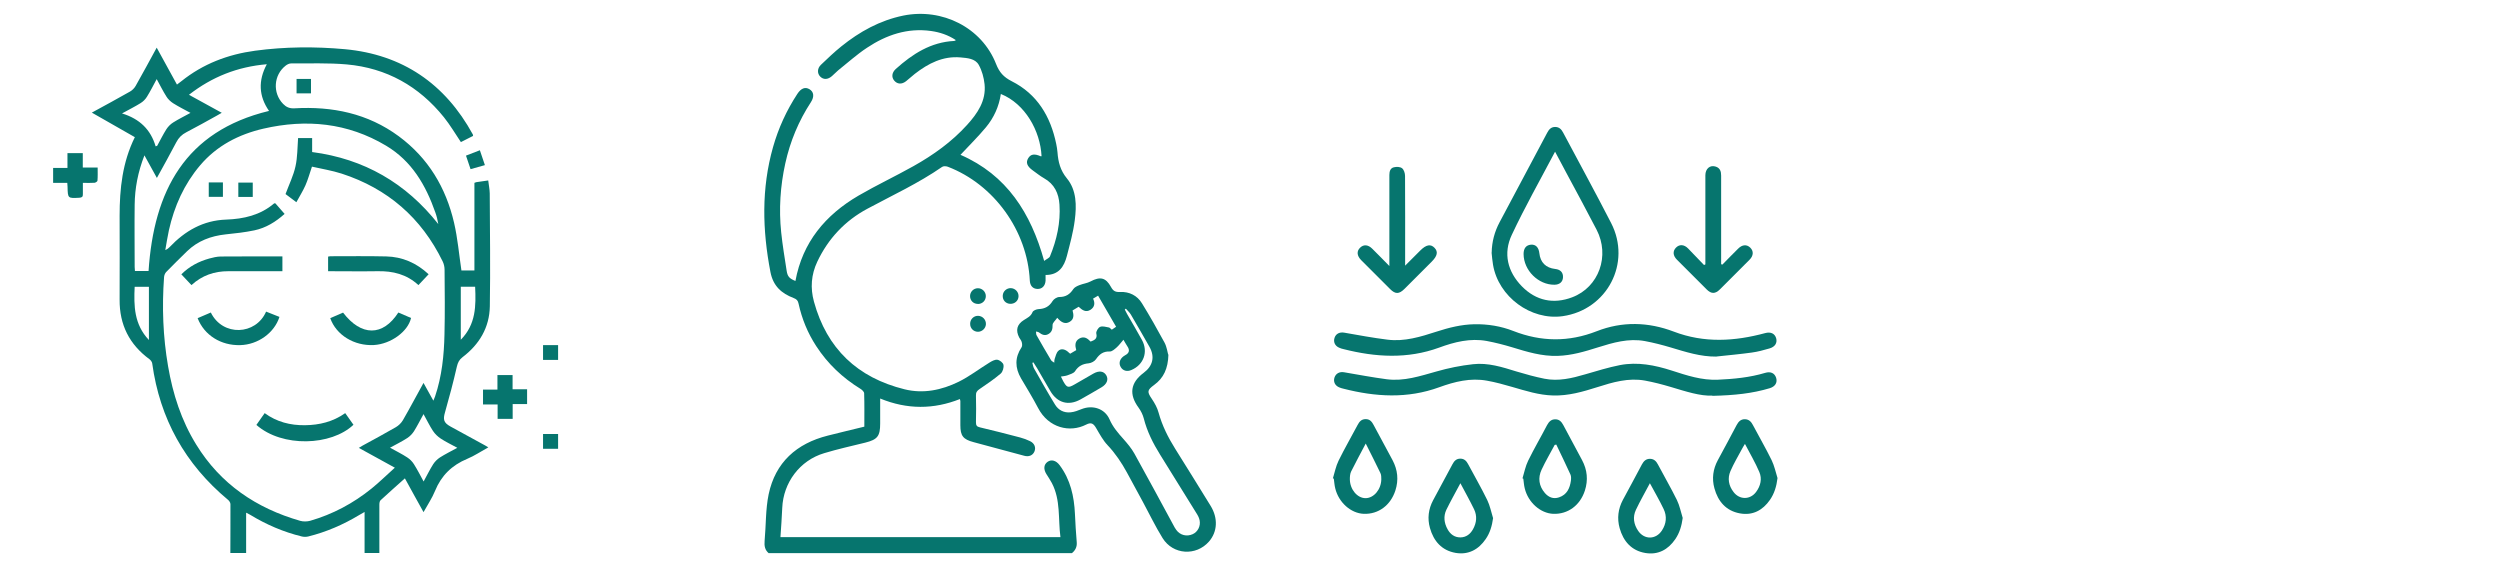
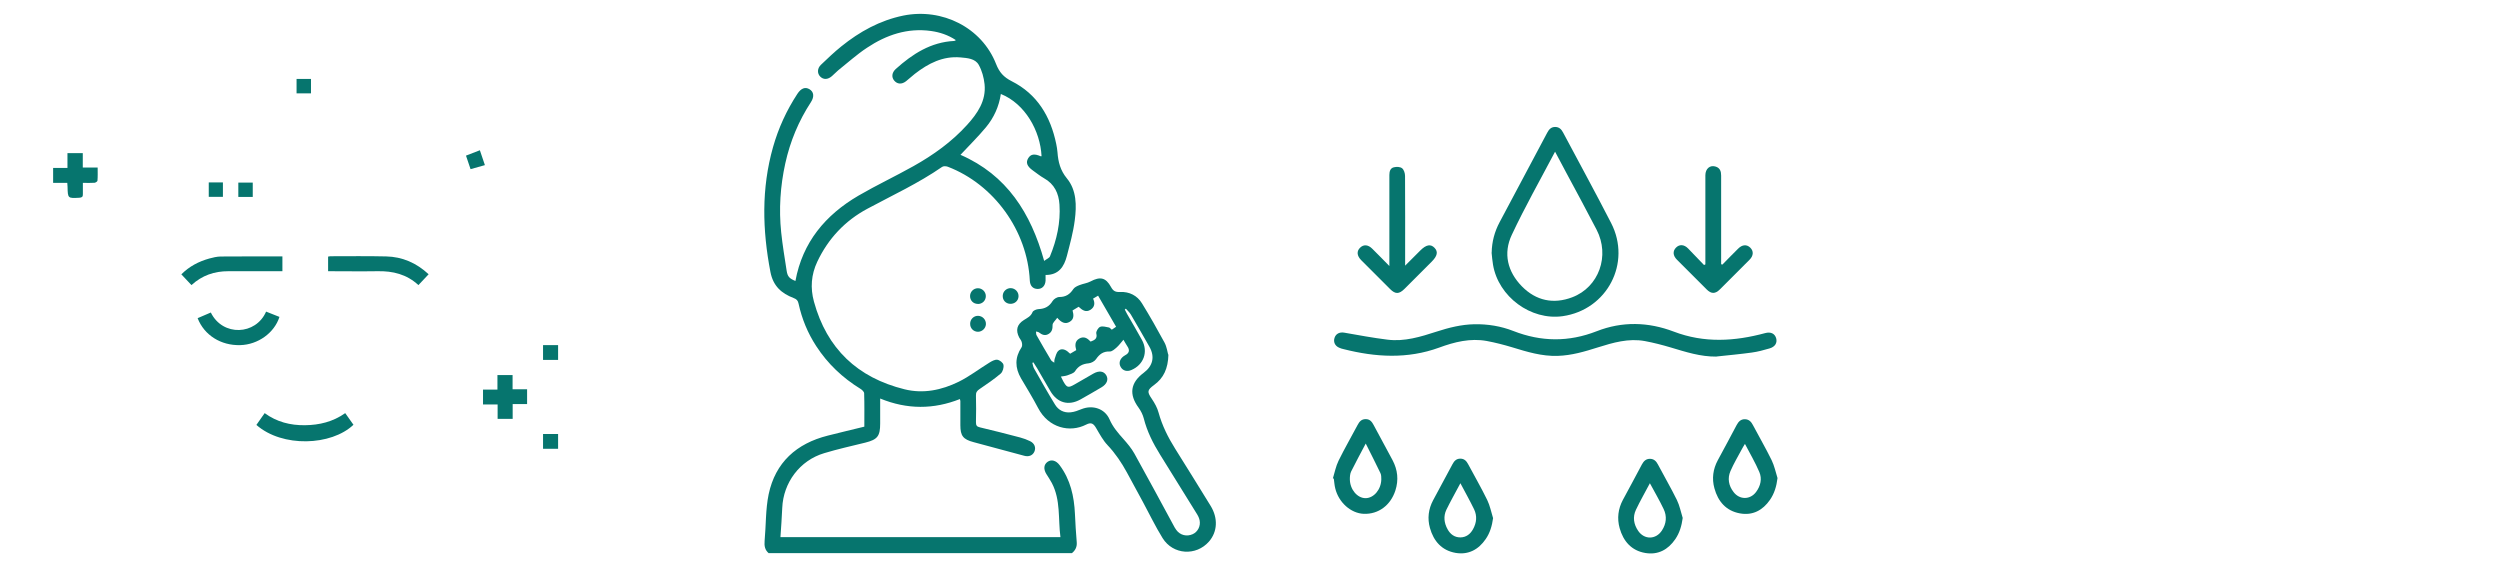
<svg xmlns="http://www.w3.org/2000/svg" viewBox="0 0 279.03 65.12">
  <defs>
    <style>
      .cls-1 {
        fill: none;
      }

      .cls-2 {
        clip-path: url(#clippath);
      }

      .cls-3 {
        fill: #06756e;
      }

      .cls-4 {
        fill: #cfd9d8;
        mix-blend-mode: multiply;
      }

      .cls-5 {
        isolation: isolate;
      }
    </style>
    <clipPath id="clippath">
      <rect class="cls-1" x="1447.31" y="-1489.27" width="1590.78" height="3622.14" />
    </clipPath>
  </defs>
  <g class="cls-5">
    <g id="Layer_1" data-name="Layer 1">
      <g class="cls-2">
        <path class="cls-4" d="m1357.33,1354.94v138.17c0,47.93,36.17,89.77,83.99,92.87,52.41,3.39,95.97-38.11,95.97-89.79v-141.25c0-37.52-22.98-69.65-55.62-83.15,7.96-139.67,53.7-436.82,195.87-487.96,95.37-34.3,179.59,10.74,188.89,16l9.28,5.25c26.09,14.75,48.68,35.36,64.28,60.95,49.84,81.76,79.71,193.47,88.99,353.41,5.25,90.45,14.57,148.87,24.19,186.44,7.61,29.72,34.51,50.77,65.17,49.73,168.85-5.73,344.05-113.84,447.59-295.07,103.54-181.23,107.71-387.06,26.91-535.43-14.67-26.94-46.46-39.42-75.93-30.89-37.26,10.79-92.31,32.42-172.9,73.83-144.01,74-256.25,104.86-352.68,102.72-29.13-.65-57.53-9.24-82.9-23.58l-9.3-5.26c-19.59-11.06-123.39-64.08-244.1-20.67-41.82,15.04-76.38,43.61-104.97,80.26v-.05c30.02-216.28,159.18-408.76,345.53-514.89l15.04-8.5c25.71-14.53,54.55-23.2,84.08-23.61,95.67-1.34,206.98,29.68,349.3,102.82,80.58,41.41,135.64,63.04,172.9,73.83,29.47,8.53,61.25-3.95,75.93-30.89,80.81-148.37,76.64-354.2-26.91-535.43-103.54-181.23-278.74-289.34-447.59-295.07-30.66-1.04-57.56,20.01-65.17,49.73-9.63,37.57-18.95,95.99-24.19,186.44-9.38,161.77-39.84,274.19-90.73,356.19-15.6,25.14-37.92,45.42-63.68,59.98l-8.15,4.6-3.77,2.14c-204.14,116.27-345.62,326.93-378.45,563.52l-3.64,26.21V-18.94c0-29.56,6.66-58.94,20.85-84.87,46.13-84.31,128.45-166.06,263.43-253.92,75.93-49.43,122.03-86.5,149.87-113.5,22.03-21.35,26.96-55.15,10.85-81.25-88.74-143.77-269.53-242.25-478.24-242.25s-389.5,98.49-478.25,242.25c-16.11,26.11-11.18,59.9,10.84,81.25,27.85,27,73.94,64.07,149.88,113.5,134.97,87.86,217.3,169.6,263.43,253.91,14.19,25.93,20.85,55.31,20.85,84.87v837.48l-3.64-26.21c-32.83-236.59-174.31-447.25-378.43-563.5l-11.94-6.75c-25.76-14.56-48.07-34.84-63.67-59.98-50.89-82.01-81.36-194.43-90.74-356.21-5.25-90.45-14.57-148.87-24.19-186.44-7.61-29.72-34.51-50.77-65.17-49.73-168.85,5.73-344.05,113.84-447.59,295.07-103.54,181.22-107.71,387.06-26.91,535.42,14.67,26.94,46.46,39.42,75.93,30.89,37.26-10.79,92.31-32.42,172.9-73.83,142.33-73.14,253.64-104.16,349.32-102.82,29.53.41,58.36,9.07,84.07,23.61l11.45,6.47,3.6,2.05c186.33,106.12,315.48,298.59,345.5,514.87v.05c-28.58-36.65-63.15-65.22-104.97-80.26-120.68-43.42-224.51,9.61-244.11,20.67l-9.29,5.25c-25.37,14.34-53.77,22.93-82.9,23.58-96.43,2.14-208.68-28.72-352.68-102.72-80.58-41.41-135.64-63.04-172.9-73.83-29.47-8.53-61.26,3.95-75.93,30.89-80.81,148.37-76.64,354.2,26.91,535.42,103.54,181.23,278.74,289.34,447.59,295.07,30.66,1.04,57.56-20.01,65.17-49.73,9.63-37.57,18.95-95.99,24.19-186.44,9.28-159.94,39.14-271.65,88.99-353.41,15.6-25.59,38.19-46.2,64.28-60.95l9.29-5.25c9.29-5.25,93.48-50.29,188.88-15.99,142.17,51.14,187.92,348.28,195.87,487.96-32.64,13.5-55.63,45.63-55.63,83.15Z" />
      </g>
      <g>
        <path class="cls-3" d="m85.83,61.77c-.46-.36-.54-.84-.49-1.4.16-1.73.1-3.51.45-5.2.75-3.56,3.11-5.67,6.6-6.55,1.34-.34,2.69-.66,4.08-1,0-1.26.02-2.49-.02-3.72,0-.17-.23-.39-.41-.5-2-1.23-3.66-2.8-4.94-4.77-.95-1.46-1.6-3.04-1.97-4.74-.07-.34-.21-.5-.56-.63-1.35-.51-2.28-1.34-2.58-2.9-.9-4.68-1.02-9.32.29-13.94.6-2.12,1.51-4.1,2.72-5.95.41-.62.87-.8,1.35-.51.48.29.56.82.16,1.44-1.37,2.1-2.32,4.38-2.86,6.83-.56,2.54-.73,5.11-.46,7.7.15,1.44.39,2.86.61,4.29.1.66.32.87.98,1.14.79-4.32,3.34-7.36,7.03-9.52,2.01-1.17,4.12-2.16,6.15-3.3,2.21-1.24,4.27-2.71,5.98-4.6,1.16-1.28,2.14-2.7,1.95-4.54-.08-.74-.29-1.52-.65-2.16-.4-.71-1.27-.76-2.02-.83-1.98-.18-3.61.67-5.11,1.83-.34.26-.65.57-.99.83-.48.37-.97.33-1.31-.07-.33-.39-.27-.9.17-1.3,1.87-1.68,3.91-3,6.53-3.13.03,0,.07-.03.18-.09-.87-.58-1.79-.88-2.77-1.02-2.64-.37-5,.44-7.15,1.87-1.14.75-2.16,1.68-3.23,2.53-.24.2-.45.44-.69.64-.46.4-.95.41-1.31.04-.34-.35-.33-.91.09-1.31.74-.7,1.47-1.41,2.27-2.05,2.05-1.65,4.3-2.9,6.92-3.44,4.35-.88,8.76,1.34,10.35,5.39.37.94.84,1.47,1.74,1.93,2.86,1.44,4.35,3.94,4.98,7.01.06.31.12.62.14.93.08,1.07.31,2.01,1.05,2.91,1.09,1.32,1.09,3.04.88,4.66-.17,1.35-.54,2.67-.88,3.99-.31,1.2-.91,2.14-2.38,2.13,0,.26.01.45,0,.64-.04.59-.4.94-.92.92-.51-.02-.81-.36-.84-.94-.27-5.55-3.99-10.72-9.15-12.7-.19-.07-.49-.09-.64.02-2.63,1.82-5.53,3.16-8.34,4.67-2.5,1.34-4.37,3.33-5.59,5.91-.68,1.44-.79,2.93-.37,4.46,1.44,5.25,4.86,8.48,10.11,9.78,2.1.52,4.14.09,6.04-.84,1.2-.59,2.28-1.43,3.42-2.13.27-.17.61-.36.89-.33.27.04.65.33.69.57.06.3-.08.77-.3.97-.74.63-1.55,1.18-2.36,1.73-.29.19-.43.38-.41.75.03.98.02,1.96,0,2.94,0,.35.07.51.45.59,1.5.35,3,.74,4.49,1.13.38.1.75.24,1.1.41.5.24.68.72.48,1.17-.19.43-.63.6-1.13.46-1.88-.51-3.77-1.01-5.65-1.52-1.17-.31-1.48-.7-1.48-1.89,0-.9,0-1.8,0-2.7,0-.04-.02-.08-.05-.22-2.93,1.16-5.88,1.18-8.9-.06,0,1,0,1.9,0,2.79,0,1.41-.3,1.79-1.65,2.13-1.54.38-3.08.72-4.6,1.18-2.72.81-4.56,3.28-4.68,6.11-.04,1.07-.13,2.15-.2,3.26h31.25c-.27-2.04.04-4.14-.96-6.04-.18-.35-.41-.67-.61-1-.34-.55-.29-1.06.13-1.36.44-.31.96-.15,1.35.37,1.21,1.62,1.62,3.48,1.71,5.45.05,1.06.11,2.11.2,3.16.04.52-.16.9-.54,1.21h-33.85Zm25.88-51.3c-.21,1.42-.78,2.67-1.67,3.74-.88,1.06-1.86,2.02-2.84,3.07,5.17,2.25,7.86,6.5,9.34,11.84.29-.22.57-.32.65-.51.76-1.85,1.19-3.77,1.06-5.77-.08-1.25-.56-2.3-1.73-2.95-.44-.25-.84-.58-1.25-.87-.64-.46-.8-.88-.51-1.36.28-.46.69-.53,1.39-.22.03.01.07,0,.1-.01-.14-2.82-1.83-5.85-4.54-6.94Z" />
        <path class="cls-3" d="m130.41,39.56c-.04,1.59-.54,2.64-1.6,3.41-.79.58-.79.76-.24,1.57.31.46.6.98.74,1.51.4,1.45,1.06,2.77,1.85,4.03,1.33,2.12,2.65,4.25,3.96,6.38.85,1.38.76,2.9-.18,3.98-1.44,1.65-4.02,1.49-5.18-.38-.8-1.29-1.46-2.67-2.19-4.02-.59-1.1-1.19-2.2-1.79-3.3-.6-1.1-1.29-2.13-2.16-3.05-.51-.54-.88-1.23-1.26-1.88-.31-.54-.56-.71-1.13-.42-1.81.93-4.2.39-5.37-1.86-.59-1.13-1.26-2.21-1.9-3.3-.68-1.17-.71-2.32.06-3.47.09-.14.07-.39.02-.57-.04-.18-.18-.34-.28-.51-.43-.82-.26-1.47.52-1.96.37-.24.77-.4.96-.88.07-.18.44-.33.68-.34.7-.03,1.19-.29,1.56-.9.14-.23.5-.45.75-.45.72,0,1.18-.3,1.56-.88.14-.21.44-.35.7-.45.4-.16.86-.21,1.23-.41,1.07-.57,1.7-.44,2.28.62.24.44.48.59,1.03.56,1-.05,1.9.39,2.43,1.27.88,1.43,1.71,2.89,2.51,4.37.26.48.33,1.07.41,1.34Zm-15.06.88s-.09.04-.13.06c.06.21.09.45.2.64.76,1.34,1.52,2.69,2.33,4.01.38.63,1.01.95,1.75.87.42-.04.83-.2,1.22-.36,1.24-.49,2.59-.06,3.12,1.15.37.85.94,1.51,1.54,2.18.45.51.9,1.04,1.23,1.63,1.47,2.65,2.91,5.32,4.35,7.98.1.19.2.38.33.55.43.59,1.16.77,1.83.47.56-.25.91-.9.77-1.56-.06-.3-.22-.58-.39-.84-1.33-2.16-2.68-4.32-4.02-6.48-.79-1.27-1.45-2.58-1.82-4.04-.11-.42-.32-.84-.58-1.2-1.09-1.48-.92-2.78.57-3.89,1.02-.76,1.27-1.78.65-2.89-.68-1.21-1.38-2.41-2.08-3.61-.14-.24-.37-.44-.56-.66-.04.03-.08.07-.12.1.09.17.17.34.26.5.55.97,1.13,1.92,1.66,2.9.72,1.32.19,2.77-1.19,3.35-.48.21-.94.08-1.18-.33-.24-.41-.13-.86.29-1.19.06-.05.13-.09.2-.13.47-.24.54-.58.24-1.01-.13-.19-.23-.39-.43-.72-.3.35-.5.63-.76.86-.22.19-.51.46-.76.45-.73-.03-1.16.3-1.55.87-.16.23-.52.42-.81.45-.67.06-1.15.3-1.52.88-.15.24-.55.34-.85.46-.21.08-.45.09-.73.14.13.25.19.39.26.52.41.73.55.77,1.28.35.69-.4,1.39-.81,2.08-1.2.63-.36,1.16-.29,1.44.18.28.47.08.99-.53,1.35-.78.46-1.55.91-2.34,1.35-1.33.74-2.58.4-3.36-.92-.5-.84-.97-1.69-1.47-2.54-.14-.24-.3-.48-.45-.71Zm6.37-2.31c.43-.17.79-.31.64-.91-.05-.21.21-.65.43-.74.27-.11.65.01.98.07.11.02.2.16.32.25.16-.11.3-.21.48-.33-.68-1.17-1.33-2.31-2.01-3.47-.22.13-.37.21-.56.33.24.49.18.94-.28,1.24-.54.35-.95.02-1.33-.33-.25.15-.46.28-.68.41.14.5.18.98-.32,1.27-.51.3-.94.07-1.39-.45-.2.3-.52.55-.52.8.01.44-.07.78-.44,1-.39.24-.74.1-1.07-.16-.09-.07-.22-.08-.34-.11.02.14,0,.3.06.41.53.94,1.07,1.87,1.62,2.79.07.12.24.19.36.28,0-.14,0-.28.04-.41.11-.31.18-.68.4-.9.29-.29.69-.21,1.02.04.1.08.2.17.31.27.24-.14.46-.27.68-.4-.14-.51-.17-.98.32-1.28.53-.32.93-.05,1.28.32Z" />
        <path class="cls-3" d="m109.14,33.92c-.51,0-.88-.39-.87-.89.01-.47.39-.85.86-.86.49-.01.9.39.9.88,0,.5-.39.88-.89.88Z" />
        <path class="cls-3" d="m113.68,33.09c-.02.49-.44.85-.95.82-.5-.03-.85-.43-.81-.94.03-.46.44-.83.91-.81.49.02.88.44.85.93Z" />
        <path class="cls-3" d="m108.28,36.13c0-.5.41-.9.9-.88.49.02.88.43.86.93-.02.46-.41.84-.88.85-.5,0-.89-.39-.88-.89Z" />
      </g>
      <g>
        <path class="cls-3" d="m191.58,39.8c-1.79.02-3.44-.52-5.11-1.02-.94-.28-1.91-.53-2.87-.71-1.83-.34-3.56.17-5.28.71-1.45.46-2.9.89-4.45.94-1.78.06-3.43-.45-5.1-.96-.93-.28-1.87-.52-2.82-.7-1.85-.34-3.62.11-5.33.74-3.54,1.29-7.09,1.07-10.65.17-.18-.04-.36-.09-.52-.17-.45-.2-.65-.63-.5-1.09.15-.47.58-.67,1.09-.58,1.6.28,3.2.58,4.82.78,1.9.24,3.7-.32,5.49-.9,1.36-.44,2.74-.79,4.19-.82,1.51-.03,2.98.21,4.36.75,3.12,1.22,6.19,1.25,9.31.03,2.85-1.12,5.76-1.04,8.6.04,3.4,1.3,6.79,1.09,10.2.17.62-.17,1.07.04,1.23.56.15.52-.11.97-.74,1.15-.65.19-1.31.37-1.98.46-1.31.18-2.62.3-3.93.44Z" />
-         <path class="cls-3" d="m191.11,44.15c-1.31.08-2.96-.46-4.63-.96-.94-.28-1.9-.53-2.87-.71-1.85-.34-3.6.18-5.33.73-1.61.51-3.22.98-4.94.93-1.58-.04-3.06-.52-4.55-.95-.93-.27-1.87-.53-2.82-.7-1.85-.34-3.62.11-5.33.73-3.56,1.3-7.12,1.08-10.71.16-.16-.04-.32-.08-.47-.15-.46-.2-.66-.62-.52-1.08.15-.47.58-.69,1.08-.6,1.58.27,3.17.57,4.76.78,1.92.25,3.73-.36,5.55-.87,1.33-.38,2.7-.66,4.08-.81,1.67-.19,3.26.32,4.84.81,1.03.31,2.08.6,3.13.81,1.55.31,3.06-.05,4.55-.49,1.28-.37,2.56-.77,3.87-1.03,1.97-.38,3.9,0,5.79.61,1.67.54,3.35,1.1,5.15,1.02,1.78-.08,3.55-.25,5.26-.76.62-.19,1.07.02,1.24.55.16.52-.09.97-.72,1.16-1.93.58-3.91.79-6.39.85Z" />
        <path class="cls-3" d="m166.49,28.19c.02-1.2.32-2.33.88-3.38,1.77-3.33,3.55-6.66,5.32-10,.19-.36.43-.64.88-.64.45,0,.7.26.89.62,1.79,3.37,3.62,6.71,5.36,10.1,2.3,4.46-.44,9.69-5.41,10.4-3.55.5-7.17-2.17-7.77-5.74-.08-.45-.11-.91-.16-1.36Zm7.08-11.27c-1.67,3.17-3.37,6.17-4.83,9.28-.99,2.08-.48,4.13,1.13,5.77,1.57,1.59,3.51,2.01,5.61,1.21,2.98-1.13,4.23-4.63,2.72-7.54-1.1-2.13-2.25-4.24-3.38-6.35-.39-.74-.79-1.48-1.25-2.35Z" />
        <path class="cls-3" d="m155.07,29.67c0-.37,0-.57,0-.76,0-3.12,0-6.24,0-9.37,0-.4.1-.78.51-.87.29-.07.7-.06.91.11.21.17.33.56.33.86.02,3.08.01,6.17.01,9.26,0,.2,0,.4,0,.75.62-.62,1.16-1.16,1.69-1.69.66-.66,1.16-.75,1.59-.3.42.43.32.91-.32,1.55-1.01,1.01-2.02,2.03-3.04,3.04-.6.59-1.01.6-1.6.01-1.08-1.07-2.16-2.15-3.23-3.23-.48-.49-.52-1-.11-1.39.39-.38.89-.34,1.35.12.6.59,1.19,1.2,1.9,1.92Z" />
        <path class="cls-3" d="m192.22,29.55c.59-.6,1.18-1.21,1.78-1.8.46-.46.96-.49,1.35-.11.39.38.37.9-.08,1.35-1.1,1.11-2.2,2.21-3.31,3.31-.52.52-.96.52-1.48,0-1.11-1.1-2.21-2.2-3.31-3.31-.46-.46-.49-.96-.11-1.35.38-.39.9-.37,1.35.09.6.61,1.19,1.23,1.78,1.85.05-.02.1-.05.15-.07v-.58c0-3.12,0-6.24,0-9.37,0-.74.53-1.18,1.17-.96.47.16.59.53.59,1,0,3.1,0,6.21,0,9.31v.58s.09.03.13.04Z" />
        <path class="cls-3" d="m148.77,53.38c.2-.66.33-1.35.63-1.96.66-1.35,1.42-2.65,2.12-3.98.2-.38.44-.67.92-.66.45,0,.68.29.87.65.7,1.31,1.41,2.61,2.11,3.92.58,1.09.7,2.22.32,3.4-.54,1.66-1.9,2.66-3.53,2.6-1.44-.06-2.8-1.27-3.18-2.84-.09-.35-.11-.72-.16-1.08-.03-.01-.06-.03-.09-.04Zm3.67-3.89c-.6,1.14-1.14,2.13-1.64,3.14-.12.25-.14.57-.14.86.01,1.14.83,2.11,1.75,2.11.92,0,1.74-.96,1.76-2.1,0-.23,0-.5-.1-.7-.51-1.06-1.04-2.11-1.64-3.3Z" />
        <path class="cls-3" d="m166.65,57.8c-.12.89-.35,1.68-.83,2.37-.8,1.17-1.93,1.78-3.35,1.54-1.55-.27-2.46-1.31-2.87-2.78-.3-1.06-.17-2.11.35-3.09.71-1.34,1.44-2.68,2.16-4.02.19-.36.43-.63.88-.63.45,0,.69.27.88.63.71,1.33,1.46,2.63,2.12,3.98.31.63.44,1.34.65,2.01Zm-3.65-3.87c-.57,1.07-1.1,2.01-1.57,2.97-.34.72-.25,1.47.13,2.16.31.57.79.93,1.45.92.63-.01,1.1-.37,1.4-.92.4-.72.47-1.47.12-2.21-.46-.95-.98-1.87-1.54-2.93Z" />
        <path class="cls-3" d="m198.39,53.37c-.11.91-.35,1.71-.84,2.42-.81,1.17-1.94,1.77-3.35,1.51-1.55-.28-2.45-1.33-2.85-2.8-.3-1.08-.16-2.14.38-3.14.7-1.3,1.41-2.6,2.1-3.92.21-.39.47-.66.93-.65.43.01.69.27.88.64.69,1.31,1.44,2.59,2.09,3.92.31.63.45,1.33.66,2Zm-3.63-3.83c-.15.25-.25.4-.33.56-.44.82-.92,1.63-1.29,2.48-.35.81-.2,1.63.34,2.33.67.89,1.86.89,2.52,0,.5-.67.69-1.46.36-2.23-.45-1.05-1.03-2.04-1.6-3.13Z" />
-         <path class="cls-3" d="m169.93,53.38c.2-.66.33-1.35.63-1.96.66-1.35,1.42-2.64,2.11-3.97.21-.39.48-.66.93-.65.43,0,.68.27.88.64.69,1.31,1.41,2.61,2.1,3.92.58,1.09.69,2.22.31,3.4-.54,1.66-1.9,2.65-3.53,2.59-1.43-.06-2.8-1.27-3.18-2.84-.09-.35-.11-.72-.16-1.08-.03-.01-.06-.03-.09-.04Zm3.76-3.76c-.06.01-.12.03-.17.04-.49.92-1.02,1.82-1.46,2.76-.43.92-.3,1.83.37,2.61.41.47.94.7,1.58.48.88-.3,1.2-1.01,1.32-1.85.03-.23.04-.5-.05-.7-.51-1.12-1.05-2.23-1.58-3.34Z" />
        <path class="cls-3" d="m187.81,57.81c-.12.89-.35,1.67-.83,2.37-.8,1.17-1.92,1.78-3.34,1.54-1.55-.26-2.46-1.31-2.87-2.78-.3-1.08-.17-2.14.36-3.14.71-1.32,1.43-2.64,2.13-3.97.2-.37.46-.62.89-.62.43,0,.7.25.89.62.7,1.33,1.46,2.63,2.12,3.97.31.63.44,1.34.65,2.01Zm-3.66-3.88c-.56,1.06-1.1,2-1.56,2.97-.38.8-.25,1.62.25,2.35.69,1.01,1.98.99,2.65-.04.5-.76.58-1.59.19-2.4-.45-.94-.97-1.84-1.53-2.87Z" />
-         <path class="cls-3" d="m170.05,28.35c0-.63.28-.99.81-1.04.54-.05.88.3.95.95.11,1.03.72,1.64,1.77,1.76.58.06.89.39.87.92-.02.52-.37.83-.95.84-1.8.02-3.44-1.6-3.45-3.43Z" />
      </g>
      <g>
-         <path class="cls-3" d="m25.71,61.77c0-1.84.02-3.67.01-5.51,0-.16-.14-.37-.28-.48-4.78-3.98-7.6-9.04-8.45-15.21-.02-.17-.16-.36-.3-.47-2.25-1.65-3.36-3.85-3.34-6.65.02-3.12,0-6.24,0-9.37,0-3.01.31-5.96,1.7-8.77-1.58-.9-3.17-1.8-4.8-2.74,1.47-.8,2.87-1.56,4.26-2.35.25-.14.49-.38.63-.63.79-1.39,1.54-2.79,2.35-4.27.77,1.4,1.5,2.74,2.26,4.12.19-.14.35-.26.5-.38,2.41-1.93,5.18-2.99,8.23-3.4,3.33-.45,6.69-.47,10-.17,6.42.59,11.19,3.84,14.29,9.51.02.03.01.07.03.17-.45.23-.91.46-1.36.69-.63-.94-1.2-1.91-1.89-2.77-2.79-3.47-6.41-5.5-10.85-5.9-2.06-.18-4.14-.1-6.22-.11-.2,0-.42.11-.59.24-1.35,1.04-1.49,3.05-.29,4.28.34.35.71.52,1.26.49,4.22-.24,8.18.56,11.65,3.12,3.29,2.43,5.26,5.73,6.17,9.66.4,1.72.55,3.5.82,5.32h1.45v-9.78s.13-.06.23-.08c.41-.07.83-.12,1.31-.19.06.51.16.97.17,1.44.02,4.2.08,8.41.01,12.61-.04,2.36-1.17,4.25-3.04,5.67-.38.29-.53.6-.64,1.06-.39,1.71-.84,3.41-1.32,5.09-.24.82-.16,1.17.62,1.6,1.29.7,2.57,1.4,3.86,2.11.09.05.18.11.35.21-.82.45-1.55.95-2.35,1.28-1.71.71-2.9,1.87-3.6,3.59-.32.79-.81,1.51-1.28,2.36-.38-.68-.72-1.3-1.06-1.91-.34-.63-.68-1.25-1.02-1.86-.92.82-1.82,1.62-2.71,2.44-.11.1-.14.32-.14.49,0,1.8,0,3.6,0,5.4h-1.65v-4.58c-.27.15-.44.25-.61.35-1.78,1.07-3.67,1.89-5.69,2.39-.22.05-.47.05-.69,0-2.06-.5-3.98-1.33-5.79-2.43-.13-.08-.28-.14-.44-.23v4.5h-1.76Zm6.07-37.91c-1.01.91-2.11,1.58-3.39,1.85-1.05.22-2.13.34-3.21.45-1.64.18-3.1.72-4.3,1.88-.79.77-1.57,1.54-2.34,2.33-.13.14-.22.38-.23.58-.24,3.33-.12,6.64.45,9.93.53,3.1,1.48,6.05,3.14,8.74,2.71,4.41,6.7,7.1,11.6,8.51.34.1.77.09,1.11,0,2.53-.73,4.82-1.95,6.87-3.61.88-.71,1.68-1.51,2.59-2.32-1.4-.77-2.68-1.47-4.02-2.21.19-.12.3-.19.43-.26,1.24-.68,2.48-1.34,3.7-2.05.31-.18.61-.47.79-.78.78-1.35,1.5-2.72,2.3-4.16.38.69.73,1.3,1.1,1.98.08-.2.14-.34.19-.47.76-2.25,1-4.58,1.05-6.93.06-2.4.03-4.81.01-7.22,0-.32-.08-.66-.22-.94-2.37-4.85-6.13-8.11-11.26-9.78-1.09-.35-2.23-.53-3.32-.78-.27.79-.45,1.46-.73,2.09-.28.63-.65,1.22-1.01,1.88-.51-.38-.93-.71-1.21-.91.41-1.11.89-2.07,1.11-3.09.23-1.02.21-2.1.29-3.16h1.57v1.56c5.8.76,10.47,3.46,14.08,8.04-.08-.46-.18-.89-.33-1.3-1.07-3.05-2.63-5.74-5.5-7.45-4.29-2.56-8.9-3-13.69-1.9-2.76.64-5.2,1.9-7.06,4.09-1.79,2.11-2.89,4.57-3.49,7.26-.16.73-.27,1.47-.4,2.2.24-.1.36-.21.48-.33,1.72-1.81,3.74-2.98,6.31-3.07,1.96-.07,3.82-.49,5.36-1.81.02-.02.07,0,.14,0,.32.37.66.75,1.03,1.18Zm-1.76-11.49c-1.14-1.64-1.22-3.37-.24-5.2-3.28.28-6.12,1.41-8.69,3.41,1.26.69,2.43,1.33,3.66,2.01-.21.12-.36.21-.52.3-1.14.63-2.27,1.27-3.43,1.87-.51.26-.87.62-1.13,1.13-.68,1.31-1.41,2.6-2.16,3.97-.47-.85-.9-1.64-1.39-2.52-.73,1.87-1.07,3.67-1.09,5.51-.03,2.31,0,4.63,0,6.94,0,.16.02.32.03.46h1.52c.59-8.91,4.05-15.6,13.45-17.87Zm17.25,33.85c-.38.69-.7,1.33-1.07,1.92-.19.29-.45.56-.74.75-.59.38-1.23.7-1.93,1.08.7.39,1.34.7,1.93,1.09.29.19.56.46.74.75.38.6.7,1.23,1.08,1.93.38-.69.69-1.33,1.07-1.93.19-.29.46-.56.75-.75.6-.38,1.23-.69,1.94-1.08-.68-.37-1.29-.66-1.85-1.03-.33-.22-.65-.52-.87-.86-.38-.58-.68-1.21-1.05-1.87Zm-29.89-29.89c.05-.02.11-.03.16-.05.34-.62.66-1.27,1.04-1.87.19-.29.46-.56.75-.74.6-.38,1.24-.69,1.93-1.07-.7-.38-1.34-.7-1.94-1.08-.29-.19-.57-.45-.75-.75-.38-.6-.7-1.25-1.08-1.94-.39.72-.71,1.36-1.09,1.97-.17.28-.43.54-.71.71-.61.38-1.25.7-2.07,1.15,1.98.61,3.2,1.81,3.75,3.67Zm34.05,15.67v5.92c1.7-1.72,1.7-3.79,1.6-5.92h-1.6Zm-34.81,5.95v-5.94h-1.59c-.1,2.13-.07,4.19,1.59,5.94Z" />
        <path class="cls-3" d="m62.29,40.17h-1.68v-1.65h1.68v1.65Z" />
        <path class="cls-3" d="m62.29,50.09h-1.68v-1.65h1.68v1.65Z" />
        <path class="cls-3" d="m9.24,17.09v1.61h1.66c0,.53.02,1-.02,1.46,0,.09-.21.23-.33.24-.4.03-.8.01-1.3.01,0,.45-.01.86,0,1.27.01.29-.11.37-.39.39-1.29.07-1.29.08-1.32-1.22,0-.12-.01-.25-.03-.44-.28,0-.53,0-.78,0s-.51,0-.8,0v-1.67h1.6v-1.65h1.7Z" />
        <path class="cls-3" d="m57.21,41.85v1.6h1.62v1.65h-1.61v1.65h-1.68v-1.61h-1.63v-1.66h1.61v-1.62h1.68Z" />
        <path class="cls-3" d="m52.01,17.37c.53-.21,1.01-.39,1.55-.6.18.55.36,1.07.56,1.66-.55.15-1.05.3-1.6.45-.17-.49-.33-.97-.51-1.51Z" />
        <path class="cls-3" d="m33.1,10.42v-1.61h1.61v1.61h-1.61Z" />
        <path class="cls-3" d="m21.37,31.82c-.39-.42-.74-.79-1.13-1.2.9-.9,1.95-1.44,3.13-1.77.4-.11.83-.21,1.24-.22,2.29-.02,4.58-.01,6.91-.01v1.65c-.2,0-.39,0-.59,0-1.82,0-3.63,0-5.45,0-1.55,0-2.92.46-4.11,1.55Z" />
        <path class="cls-3" d="m28.62,47.42c.31-.44.6-.86.92-1.31,1.35.99,2.87,1.37,4.5,1.35,1.61-.02,3.12-.38,4.49-1.35.32.45.62.88.92,1.3-2.47,2.35-7.94,2.56-10.83.02Z" />
        <path class="cls-3" d="m46.7,31.82c-1.32-1.22-2.86-1.58-4.55-1.55-1.83.03-3.66,0-5.53,0v-1.63c.1-.01.18-.04.27-.04,2.07,0,4.14-.03,6.21.02,1.8.04,3.37.72,4.74,1.99-.38.41-.74.79-1.14,1.21Z" />
        <path class="cls-3" d="m22.06,35.51c.51-.22.99-.42,1.47-.63,1.33,2.71,5.03,2.53,6.17-.1.5.2,1,.39,1.49.59-.57,1.79-2.4,3.1-4.38,3.15-2.14.06-4.01-1.1-4.75-3Z" />
-         <path class="cls-3" d="m36.86,35.51c.48-.21.96-.41,1.43-.62,2.03,2.66,4.44,2.67,6.17-.01.47.2.95.41,1.42.61-.35,1.53-2.27,2.91-4.15,3.02-2.18.12-4.21-1.11-4.87-3Z" />
        <path class="cls-3" d="m23.3,20.36h1.58v1.61h-1.58v-1.61Z" />
        <path class="cls-3" d="m28.21,20.38v1.6h-1.61v-1.6h1.61Z" />
      </g>
    </g>
  </g>
</svg>